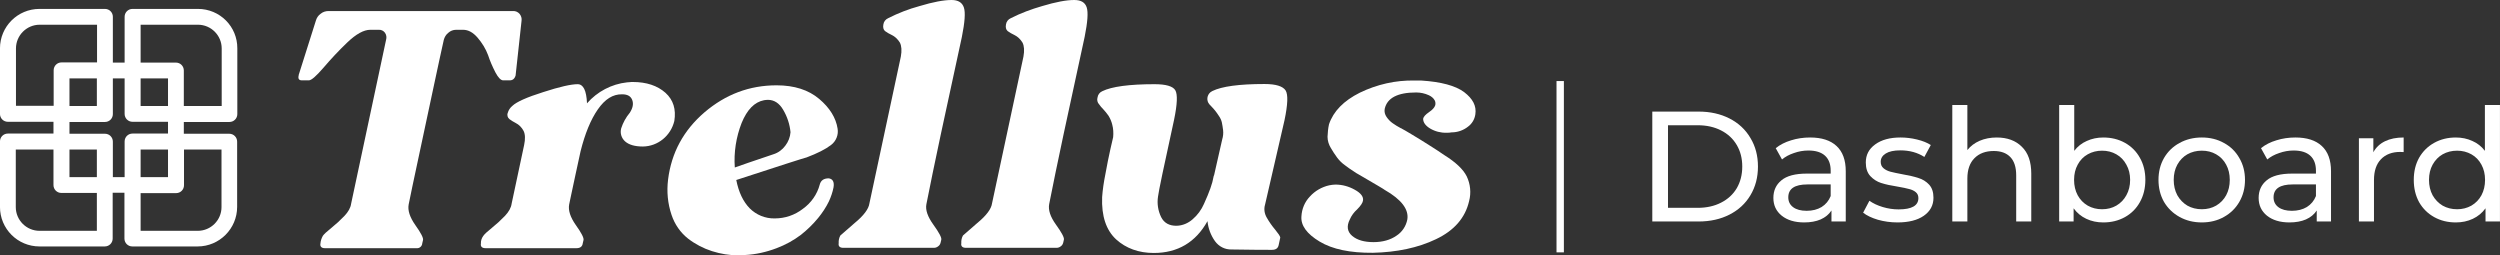
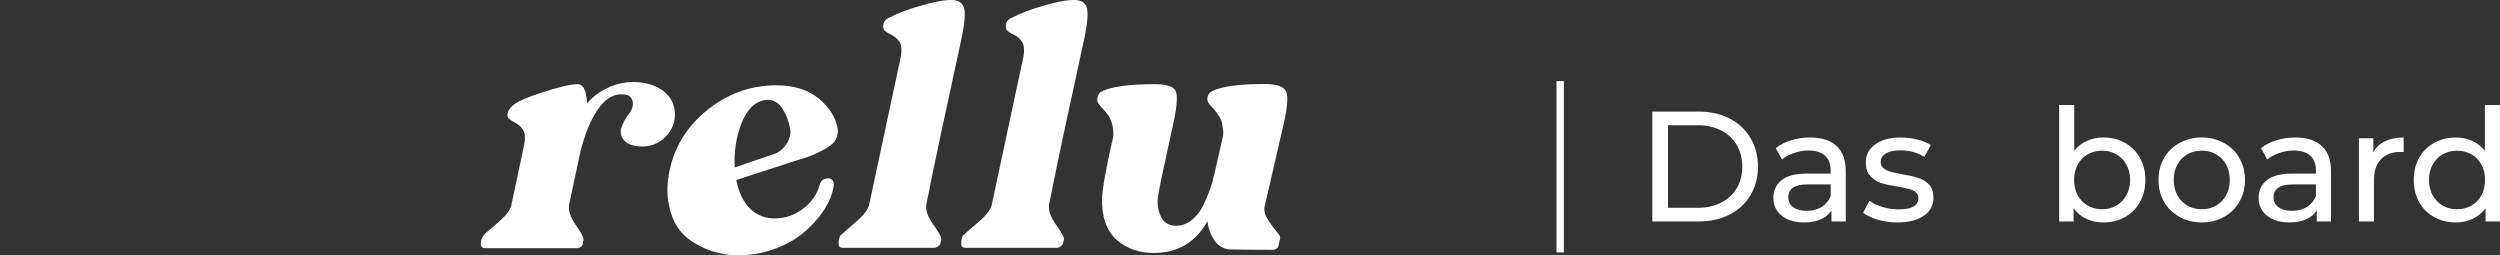
<svg xmlns="http://www.w3.org/2000/svg" width="930" height="95" viewBox="0 0 930 95" fill="none">
  <rect x="0" y="0" width="930" height="95" fill="#333333" stroke="none" />
  <path d="M929.987 39.06V82.396H924.614V77.49C923.368 79.203 921.791 80.507 919.883 81.403C917.975 82.299 915.873 82.746 913.576 82.746C910.577 82.746 907.891 82.084 905.516 80.76C903.141 79.437 901.272 77.587 899.909 75.212C898.585 72.798 897.923 70.034 897.923 66.919C897.923 63.804 898.585 61.059 899.909 58.684C901.272 56.308 903.141 54.459 905.516 53.135C907.891 51.811 910.577 51.149 913.576 51.149C915.795 51.149 917.839 51.578 919.708 52.434C921.577 53.252 923.134 54.478 924.38 56.114V39.06H929.987ZM914.043 77.84C915.99 77.84 917.761 77.392 919.358 76.497C920.954 75.562 922.2 74.278 923.096 72.642C923.991 70.968 924.439 69.06 924.439 66.919C924.439 64.777 923.991 62.889 923.096 61.253C922.2 59.579 920.954 58.294 919.358 57.399C917.761 56.503 915.99 56.055 914.043 56.055C912.057 56.055 910.266 56.503 908.67 57.399C907.112 58.294 905.866 59.579 904.932 61.253C904.036 62.889 903.588 64.777 903.588 66.919C903.588 69.06 904.036 70.968 904.932 72.642C905.866 74.278 907.112 75.562 908.67 76.497C910.266 77.392 912.057 77.84 914.043 77.84Z" fill="white" />
  <path d="M882.887 56.635C883.861 54.843 885.301 53.481 887.209 52.546C889.117 51.612 891.434 51.145 894.159 51.145V56.576C893.848 56.537 893.419 56.518 892.874 56.518C889.837 56.518 887.443 57.433 885.691 59.263C883.977 61.054 883.121 63.624 883.121 66.972V82.391H877.514V51.437H882.887V56.635Z" fill="white" />
  <path d="M853.881 51.145C858.164 51.145 861.434 52.196 863.693 54.298C865.99 56.401 867.138 59.535 867.138 63.702V82.391H861.824V78.303C860.889 79.743 859.546 80.853 857.794 81.632C856.08 82.372 854.036 82.742 851.661 82.742C848.196 82.742 845.412 81.904 843.309 80.23C841.246 78.556 840.214 76.356 840.214 73.63C840.214 70.905 841.207 68.724 843.193 67.089C845.178 65.415 848.332 64.578 852.654 64.578H861.532V63.468C861.532 61.054 860.831 59.204 859.429 57.919C858.027 56.635 855.964 55.992 853.238 55.992C851.408 55.992 849.617 56.304 847.865 56.927C846.113 57.511 844.633 58.309 843.426 59.321L841.09 55.116C842.686 53.831 844.594 52.858 846.814 52.196C849.033 51.495 851.389 51.145 853.881 51.145ZM852.596 78.419C854.737 78.419 856.587 77.952 858.144 77.018C859.702 76.044 860.831 74.682 861.532 72.93V68.608H852.888C848.137 68.608 845.762 70.204 845.762 73.397C845.762 74.954 846.366 76.181 847.573 77.076C848.78 77.972 850.454 78.419 852.596 78.419Z" fill="white" />
  <path d="M819.078 82.742C816.002 82.742 813.237 82.06 810.784 80.697C808.331 79.335 806.404 77.466 805.002 75.09C803.639 72.676 802.958 69.951 802.958 66.914C802.958 63.877 803.639 61.171 805.002 58.795C806.404 56.382 808.331 54.513 810.784 53.189C813.237 51.826 816.002 51.145 819.078 51.145C822.154 51.145 824.899 51.826 827.313 53.189C829.766 54.513 831.674 56.382 833.036 58.795C834.438 61.171 835.139 63.877 835.139 66.914C835.139 69.951 834.438 72.676 833.036 75.09C831.674 77.466 829.766 79.335 827.313 80.697C824.899 82.06 822.154 82.742 819.078 82.742ZM819.078 77.835C821.063 77.835 822.835 77.388 824.393 76.492C825.989 75.558 827.235 74.273 828.13 72.637C829.026 70.963 829.474 69.055 829.474 66.914C829.474 64.772 829.026 62.884 828.13 61.248C827.235 59.574 825.989 58.289 824.393 57.394C822.835 56.498 821.063 56.05 819.078 56.05C817.092 56.05 815.301 56.498 813.704 57.394C812.147 58.289 810.901 59.574 809.967 61.248C809.071 62.884 808.623 64.772 808.623 66.914C808.623 69.055 809.071 70.963 809.967 72.637C810.901 74.273 812.147 75.558 813.704 76.492C815.301 77.388 817.092 77.835 819.078 77.835Z" fill="white" />
  <path d="M782.421 51.149C785.419 51.149 788.105 51.811 790.481 53.135C792.856 54.459 794.705 56.308 796.029 58.684C797.392 61.059 798.073 63.804 798.073 66.919C798.073 70.034 797.392 72.798 796.029 75.212C794.705 77.587 792.856 79.437 790.481 80.76C788.105 82.084 785.419 82.746 782.421 82.746C780.123 82.746 778.021 82.299 776.113 81.403C774.205 80.507 772.628 79.203 771.382 77.49V82.396H766.009V39.06H771.616V56.114C772.862 54.478 774.419 53.252 776.288 52.434C778.157 51.578 780.201 51.149 782.421 51.149ZM781.954 77.84C783.939 77.84 785.711 77.392 787.268 76.497C788.865 75.562 790.111 74.278 791.006 72.642C791.941 70.968 792.408 69.06 792.408 66.919C792.408 64.777 791.941 62.889 791.006 61.253C790.111 59.579 788.865 58.294 787.268 57.399C785.711 56.503 783.939 56.055 781.954 56.055C780.007 56.055 778.235 56.503 776.639 57.399C775.042 58.294 773.796 59.579 772.901 61.253C772.005 62.889 771.557 64.777 771.557 66.919C771.557 69.06 772.005 70.968 772.901 72.642C773.796 74.278 775.042 75.562 776.639 76.497C778.235 77.392 780.007 77.84 781.954 77.84Z" fill="white" />
-   <path d="M742.783 51.149C746.716 51.149 749.831 52.298 752.128 54.595C754.464 56.853 755.632 60.183 755.632 64.582V82.396H750.025V65.225C750.025 62.227 749.305 59.968 747.864 58.45C746.424 56.931 744.36 56.172 741.673 56.172C738.636 56.172 736.242 57.068 734.49 58.859C732.738 60.611 731.861 63.142 731.861 66.451V82.396H726.255V39.06H731.861V55.822C733.03 54.342 734.548 53.194 736.417 52.376C738.325 51.558 740.447 51.149 742.783 51.149Z" fill="white" />
  <path d="M705.874 82.742C703.343 82.742 700.909 82.41 698.573 81.749C696.237 81.048 694.407 80.172 693.083 79.12L695.419 74.682C696.782 75.655 698.437 76.434 700.384 77.018C702.331 77.602 704.297 77.894 706.283 77.894C711.189 77.894 713.642 76.492 713.642 73.689C713.642 72.754 713.311 72.014 712.649 71.469C711.987 70.924 711.15 70.535 710.137 70.301C709.164 70.029 707.762 69.737 705.932 69.425C703.44 69.036 701.396 68.588 699.8 68.082C698.242 67.576 696.899 66.719 695.77 65.512C694.641 64.305 694.076 62.611 694.076 60.431C694.076 57.627 695.244 55.389 697.58 53.714C699.917 52.001 703.051 51.145 706.984 51.145C709.047 51.145 711.111 51.398 713.174 51.904C715.238 52.41 716.932 53.091 718.256 53.948L715.861 58.387C713.33 56.751 710.352 55.934 706.925 55.934C704.55 55.934 702.739 56.323 701.494 57.102C700.248 57.88 699.625 58.912 699.625 60.197C699.625 61.21 699.975 62.008 700.676 62.592C701.377 63.176 702.233 63.604 703.246 63.877C704.297 64.149 705.757 64.461 707.626 64.811C710.118 65.24 712.123 65.707 713.642 66.213C715.199 66.68 716.523 67.498 717.613 68.666C718.703 69.834 719.249 71.469 719.249 73.572C719.249 76.375 718.042 78.614 715.627 80.288C713.252 81.924 710.001 82.742 705.874 82.742Z" fill="white" />
  <path d="M673.362 51.145C677.645 51.145 680.915 52.196 683.174 54.298C685.471 56.401 686.62 59.535 686.62 63.702V82.391H681.305V78.303C680.37 79.743 679.027 80.853 677.275 81.632C675.562 82.372 673.518 82.742 671.142 82.742C667.677 82.742 664.893 81.904 662.791 80.23C660.727 78.556 659.695 76.356 659.695 73.63C659.695 70.905 660.688 68.724 662.674 67.089C664.659 65.415 667.813 64.578 672.135 64.578H681.013V63.468C681.013 61.054 680.312 59.204 678.91 57.919C677.508 56.635 675.445 55.992 672.719 55.992C670.889 55.992 669.098 56.304 667.346 56.927C665.594 57.511 664.114 58.309 662.907 59.321L660.571 55.116C662.168 53.831 664.075 52.858 666.295 52.196C668.514 51.495 670.87 51.145 673.362 51.145ZM672.077 78.419C674.218 78.419 676.068 77.952 677.625 77.018C679.183 76.044 680.312 74.682 681.013 72.93V68.608H672.369C667.619 68.608 665.244 70.204 665.244 73.397C665.244 74.954 665.847 76.181 667.054 77.076C668.261 77.972 669.935 78.419 672.077 78.419Z" fill="white" />
  <path d="M614.655 41.511H631.884C636.206 41.511 640.041 42.367 643.39 44.081C646.738 45.794 649.327 48.208 651.157 51.323C653.026 54.399 653.961 57.942 653.961 61.952C653.961 65.963 653.026 69.525 651.157 72.64C649.327 75.716 646.738 78.111 643.39 79.824C640.041 81.537 636.206 82.394 631.884 82.394H614.655V41.511ZM631.533 77.313C634.843 77.313 637.744 76.67 640.236 75.385C642.767 74.101 644.713 72.309 646.076 70.012C647.439 67.676 648.12 64.989 648.12 61.952C648.12 58.915 647.439 56.248 646.076 53.951C644.713 51.615 642.767 49.804 640.236 48.519C637.744 47.234 634.843 46.592 631.533 46.592H620.495V77.313H631.533Z" fill="white" />
  <path d="M344.615 75.983C347.351 62.031 351.796 41.308 357.815 13.747C358.909 8.275 359.183 4.651 358.567 2.804C357.952 0.957 356.447 0 353.985 0C351.044 0 347.077 0.752 342.085 2.257C338.05 3.351 334.152 4.856 330.39 6.771C329.433 7.181 328.749 8.07 328.612 9.096C328.407 10.19 328.612 11.011 329.227 11.558C329.98 12.105 330.8 12.584 331.689 12.994C332.989 13.61 334.015 14.636 334.767 15.867C335.383 17.098 335.519 18.808 335.109 21.064L323.414 75.709C323.141 77.692 321.362 80.154 317.943 82.958C314.592 85.831 312.814 87.404 312.608 87.609C312.13 88.498 311.924 89.456 311.993 90.481C311.788 91.576 312.403 92.191 313.703 92.191H347.419C348.035 92.191 348.582 91.986 349.061 91.576C349.471 91.302 349.745 90.823 349.881 90.345L350.155 89.182C350.36 88.43 349.334 86.515 347.214 83.574C345.094 80.633 344.205 78.103 344.615 75.983Z" fill="white" />
  <path d="M309.116 53.965C311.031 52.529 311.988 50.136 311.578 47.81C310.962 43.843 308.705 40.15 304.739 36.799C300.772 33.448 295.506 31.738 288.872 31.738C278.818 31.738 269.928 35.089 262.063 41.792C254.266 48.494 249.752 56.838 248.521 66.823C247.974 71.268 248.384 75.714 249.821 79.954C250.983 83.442 253.103 86.519 255.976 88.776C258.643 90.828 261.652 92.401 264.867 93.427C268.081 94.453 271.432 95 274.852 95C275.125 95 275.467 95 276.014 94.932C276.562 94.863 276.904 94.863 277.177 94.863C281.144 94.658 285.11 93.769 288.872 92.333C292.155 91.102 295.164 89.46 297.968 87.34C300.293 85.494 302.413 83.442 304.328 81.117C305.901 79.202 307.269 77.15 308.363 74.893C309.116 73.252 309.731 71.474 310.073 69.695C310.415 67.712 309.8 66.549 308.295 66.344C306.448 66.344 305.354 67.097 304.944 68.669C303.986 72.294 301.729 75.509 298.652 77.697C295.643 80.022 292.018 81.253 288.188 81.253C284.7 81.322 281.349 79.954 278.887 77.492C276.425 74.961 274.783 71.474 273.894 66.96C289.829 61.762 298.515 58.958 300.088 58.548C304.055 57.043 307.064 55.538 309.116 53.965ZM292.155 54.17C291.06 55.675 289.487 56.838 287.709 57.385C279.981 59.984 275.194 61.625 273.347 62.309C272.937 56.701 273.826 51.025 275.878 45.758C277.929 40.766 280.665 37.962 284.221 37.278C284.7 37.21 285.179 37.141 285.658 37.141C287.983 37.141 289.898 38.372 291.334 40.834C292.839 43.365 293.796 46.237 294.07 49.178C293.933 51.025 293.249 52.734 292.155 54.17Z" fill="white" />
  <path d="M247.568 34.534C244.559 31.866 240.524 30.498 235.326 30.498C235.052 30.498 234.71 30.498 234.232 30.567C233.753 30.635 233.411 30.635 233.274 30.635C227.529 31.251 222.195 34.055 218.365 38.432C218.16 33.645 216.997 31.319 214.877 31.319C212.483 31.319 208.175 32.277 202.088 34.26C196.001 36.175 192.171 37.885 190.598 39.389C189.777 40.073 189.162 40.962 188.888 41.988C188.546 42.809 188.82 43.766 189.504 44.313C190.256 44.861 191.008 45.339 191.829 45.75C193.06 46.365 194.086 47.391 194.77 48.691C195.385 49.922 195.454 51.7 194.975 53.957L190.325 75.773C190.119 77.278 189.299 78.783 187.794 80.356C186.289 81.929 184.648 83.433 182.938 84.801C181.229 86.169 180.203 87.126 179.792 87.742C179.177 88.562 178.835 89.588 178.903 90.614C178.698 91.709 179.314 92.324 180.613 92.324H214.467C215.834 92.324 216.655 91.709 216.792 90.478L217.065 89.315C217.271 88.562 216.313 86.648 214.193 83.707C212.141 80.766 211.321 78.236 211.731 76.047C211.731 75.979 211.936 75.021 212.346 73.106C212.757 71.26 213.304 68.592 214.056 65.104C214.809 61.617 215.424 58.676 215.971 56.282C217.613 49.716 219.733 44.519 222.4 40.689C225.067 36.859 228.008 35.012 231.428 35.081C233.411 35.081 234.642 35.765 235.189 37.201C235.736 38.637 235.394 40.21 234.3 41.92C232.864 43.63 231.77 45.613 231.086 47.733C230.607 49.511 231.154 51.358 232.522 52.589C233.89 53.82 236.078 54.504 239.156 54.504C244.764 54.435 249.551 50.469 250.851 44.997C251.535 40.689 250.509 37.201 247.568 34.534Z" fill="white" />
-   <path d="M544.657 34.263C541.443 31.869 536.108 30.433 528.654 29.954H526.192C519.148 29.817 512.24 31.39 505.88 34.468C499.861 37.477 496.031 41.375 494.39 46.231C494.048 47.736 493.911 49.309 493.843 50.882C493.843 52.386 494.322 53.822 495.074 55.053C495.758 56.285 496.578 57.447 497.399 58.61C498.22 59.704 499.177 60.662 500.34 61.482C501.571 62.371 502.528 63.124 503.349 63.602C504.101 64.15 504.922 64.628 505.674 65.039C511.898 68.663 515.044 70.51 515.112 70.647C521.336 74.203 524.14 77.896 523.525 81.658C523.046 84.12 521.61 86.308 519.489 87.676C517.233 89.249 514.36 90.07 510.941 90.07C507.521 90.07 504.854 89.317 503.007 87.745C501.161 86.171 500.887 84.12 502.118 81.658C502.734 80.221 503.691 78.922 504.854 77.896C506.222 76.528 506.974 75.366 507.042 74.545C507.247 73.177 506.222 71.809 503.965 70.578C501.776 69.347 499.314 68.663 496.784 68.663C496.031 68.663 495.211 68.8 494.458 68.937C491.723 69.552 489.192 70.989 487.277 73.109C485.362 75.092 484.268 77.759 484.131 80.495C483.858 83.846 486.115 86.992 490.902 89.865C495.689 92.737 502.255 94.105 510.735 94.036C519.626 93.831 527.491 92.19 534.194 88.975C540.964 85.761 545.068 81.042 546.504 74.819C547.325 71.741 546.983 68.458 545.615 65.586C544.315 62.987 541.511 60.32 537.203 57.652C535.972 56.763 534.262 55.669 532.005 54.233C529.748 52.797 527.56 51.429 525.371 50.129C523.183 48.83 521.952 48.078 521.61 47.941C521.473 47.804 521.268 47.736 521.062 47.667C520.037 47.12 519.011 46.505 518.053 45.821C517.164 45.205 516.412 44.385 515.796 43.495C515.181 42.606 514.907 41.581 515.112 40.486C516.002 36.451 519.9 34.399 526.807 34.399C528.449 34.399 530.022 34.741 531.526 35.425C532.415 35.836 533.236 36.451 533.715 37.34C533.988 37.887 534.057 38.503 533.92 39.118C533.646 40.008 532.894 40.828 531.595 41.717C530.295 42.606 529.543 43.427 529.406 44.179C529.406 45.547 530.295 46.778 532.005 47.804C533.852 48.898 535.972 49.446 538.092 49.377C538.776 49.377 539.391 49.377 540.007 49.24C542.195 49.24 544.384 48.488 546.094 47.12C547.598 46.026 548.556 44.385 548.829 42.538C549.308 39.392 547.872 36.725 544.657 34.263Z" fill="white" />
  <path d="M470.382 31.252C460.944 31.252 454.515 32.142 451.027 33.851C450.822 33.988 450.549 34.125 450.344 34.262C448.976 35.356 448.702 37.408 449.865 38.776C450.07 38.981 450.412 39.323 450.891 39.87C451.438 40.417 451.848 40.964 452.19 41.374C452.532 41.785 452.942 42.4 453.489 43.221C453.968 43.905 454.31 44.657 454.515 45.478C454.721 46.435 454.857 47.393 454.994 48.419C455.131 49.581 454.994 50.812 454.652 51.907L451.643 65.174L451.506 65.448C451.233 67.021 450.822 68.526 450.275 70.03C449.728 71.603 448.907 73.587 447.881 75.843C446.924 78.032 445.488 80.015 443.641 81.588C442 83.025 439.948 83.914 437.76 83.982C435.024 84.05 433.041 82.956 431.946 80.768C430.784 78.374 430.373 75.707 430.784 73.108C430.989 71.261 432.972 61.823 436.734 44.657C437.965 38.776 438.102 35.082 437.212 33.578C436.323 32.073 433.724 31.321 429.484 31.321C420.046 31.321 413.549 32.21 410.061 33.92C409.104 34.33 408.42 35.219 408.283 36.245C408.009 37.134 408.215 38.16 408.899 38.844C409.309 39.459 409.788 40.007 410.335 40.554C411.087 41.374 411.771 42.195 412.386 43.084C413.002 44.11 413.481 45.204 413.754 46.367C414.165 47.871 414.233 49.444 414.096 51.017C414.028 51.291 413.686 52.727 413.07 55.463C412.455 58.13 411.839 61.344 411.155 65.038C410.608 67.773 410.198 70.509 409.993 73.313C409.719 80.426 411.497 85.623 415.19 89.043C418.884 92.394 423.603 94.104 429.211 94.104C438.101 94.104 444.804 90.137 449.181 82.272C449.454 84.939 450.412 87.538 451.985 89.727C453.421 91.71 455.678 92.873 458.14 92.804C458.892 92.804 460.739 92.804 463.543 92.873C466.347 92.941 469.561 92.941 473.186 92.941C474.554 92.941 475.375 92.394 475.648 91.231L476.264 88.359C476.195 87.812 475.511 86.854 474.349 85.418C473.186 84.05 472.092 82.477 471.203 80.904C470.382 79.468 470.109 77.758 470.587 76.185L477.837 44.725C479.068 38.844 479.205 35.151 478.247 33.646C477.221 32.073 474.622 31.252 470.382 31.252Z" fill="white" />
-   <path d="M184.306 26.95C185.332 28.865 186.289 29.89 187.178 29.89H189.64C190.735 29.89 191.487 29.275 191.829 27.976V27.839L194.017 7.732C194.154 6.774 193.881 5.885 193.265 5.133C192.65 4.449 191.76 4.039 190.803 4.107H122.207C121.112 4.107 120.087 4.449 119.266 5.133C118.377 5.748 117.761 6.706 117.488 7.732L111.127 27.839V27.976C110.785 29.275 111.196 29.89 112.29 29.89H114.889C115.846 29.89 117.625 28.317 120.292 25.24C123.096 21.957 126.037 18.811 129.183 15.802C132.465 12.656 135.338 11.083 137.732 11.083H140.878C141.767 11.014 142.656 11.425 143.203 12.177C143.75 12.93 143.887 13.955 143.613 14.844L130.619 75.781C130.414 77.285 129.593 78.79 128.088 80.363C126.584 81.936 124.942 83.441 123.233 84.808C121.523 86.176 120.497 87.134 120.087 87.749C119.608 88.638 119.266 89.596 119.198 90.622C118.992 91.716 119.608 92.332 120.907 92.332H155.034C156.129 92.4 157.018 91.579 157.086 90.485L157.36 89.322C157.565 88.57 156.607 86.655 154.487 83.714C152.436 80.773 151.615 78.243 152.025 76.054C152.025 75.986 152.504 73.661 153.461 69.079C154.419 64.565 155.718 58.341 157.428 50.476C159.138 42.611 160.574 35.772 161.805 29.959C162.216 27.907 162.831 25.103 163.583 21.683C164.336 18.264 164.814 16.007 165.088 14.844C165.361 13.819 165.909 12.861 166.798 12.177C167.55 11.493 168.576 11.083 169.67 11.083H172.269C174.184 11.083 175.962 12.04 177.672 14.024C179.313 15.939 180.681 18.127 181.57 20.521C182.254 22.641 183.212 24.829 184.306 26.95Z" fill="white" />
  <path d="M399.598 0C396.657 0 392.691 0.752 387.698 2.257C383.663 3.42 379.765 4.856 376.003 6.771C375.046 7.181 374.362 8.07 374.225 9.096C374.02 10.19 374.225 11.011 374.841 11.558C375.593 12.105 376.414 12.584 377.303 12.994C378.602 13.61 379.628 14.636 380.38 15.867C380.996 17.098 381.133 18.808 380.722 21.064L369.027 75.709C368.754 77.692 366.976 80.154 363.556 82.958C360.205 85.831 358.427 87.404 358.222 87.609C357.743 88.498 357.538 89.456 357.606 90.481C357.401 91.576 358.016 92.191 359.316 92.191H393.033C393.648 92.191 394.195 91.986 394.674 91.576C395.084 91.302 395.358 90.823 395.495 90.345L395.768 89.182C395.973 88.43 394.948 86.515 392.828 83.574C390.707 80.633 389.887 78.103 390.297 75.914C393.033 61.962 397.478 41.24 403.497 13.678C404.591 8.207 404.864 4.582 404.249 2.736C403.633 0.889 402.129 0 399.598 0Z" fill="white" />
-   <path d="M73.647 3.315H49.3C47.659 3.315 46.359 4.615 46.359 6.256V23.286H41.982V6.256C41.982 4.615 40.683 3.315 39.041 3.315H14.694C6.556 3.315 -0.01 9.881 -0.01 18.02V42.367C-0.01 44.008 1.289 45.307 2.931 45.307H19.892V49.685H2.931C1.289 49.685 -0.01 50.984 -0.01 52.625V76.973C-0.01 85.111 6.556 91.677 14.694 91.677H38.973C40.614 91.677 41.914 90.377 41.914 88.736V71.707H46.291V88.736C46.291 90.377 47.59 91.677 49.231 91.677H73.51C81.649 91.677 88.215 85.043 88.215 76.973V52.694C88.215 51.052 86.915 49.753 85.274 49.753H68.381V45.376H85.342C86.983 45.376 88.283 44.077 88.283 42.435V18.02C88.351 9.881 81.786 3.315 73.647 3.315ZM62.499 39.426H52.309V29.167H62.499V39.426ZM62.499 65.893H52.309V55.635H62.499V65.893ZM5.94 39.426V18.02C5.94 13.164 9.907 9.197 14.762 9.197H36.1V23.217H22.901C21.26 23.217 19.96 24.517 19.96 26.158V39.358H5.94V39.426ZM36.032 65.893H25.842V55.635H36.032V65.893ZM25.842 29.167H36.032V39.426H25.842V29.167ZM36.032 85.863H14.694C9.838 85.863 5.872 81.897 5.872 77.041V55.635H19.892V68.834C19.892 70.475 21.191 71.775 22.833 71.775H36.032V85.863ZM41.982 65.893V52.694C41.982 51.052 40.683 49.753 39.041 49.753H25.842V45.376H39.041C40.683 45.376 41.982 44.077 41.982 42.435V29.167H46.359V42.367C46.359 44.008 47.659 45.307 49.3 45.307H62.499V49.685H49.3C47.659 49.685 46.359 50.984 46.359 52.625V65.893H41.982ZM82.401 55.635V77.041C82.401 81.897 78.434 85.863 73.579 85.863H52.309V71.843H65.509C67.15 71.843 68.449 70.544 68.449 68.903V55.635H82.401ZM82.401 39.426H68.381V26.226C68.381 24.585 67.082 23.286 65.44 23.286H52.309V9.197H73.647C78.503 9.197 82.47 13.164 82.47 18.02V39.426H82.401Z" fill="white" />
  <rect x="579.023" y="30.151" width="2.741" height="63.727" fill="white" />
</svg>